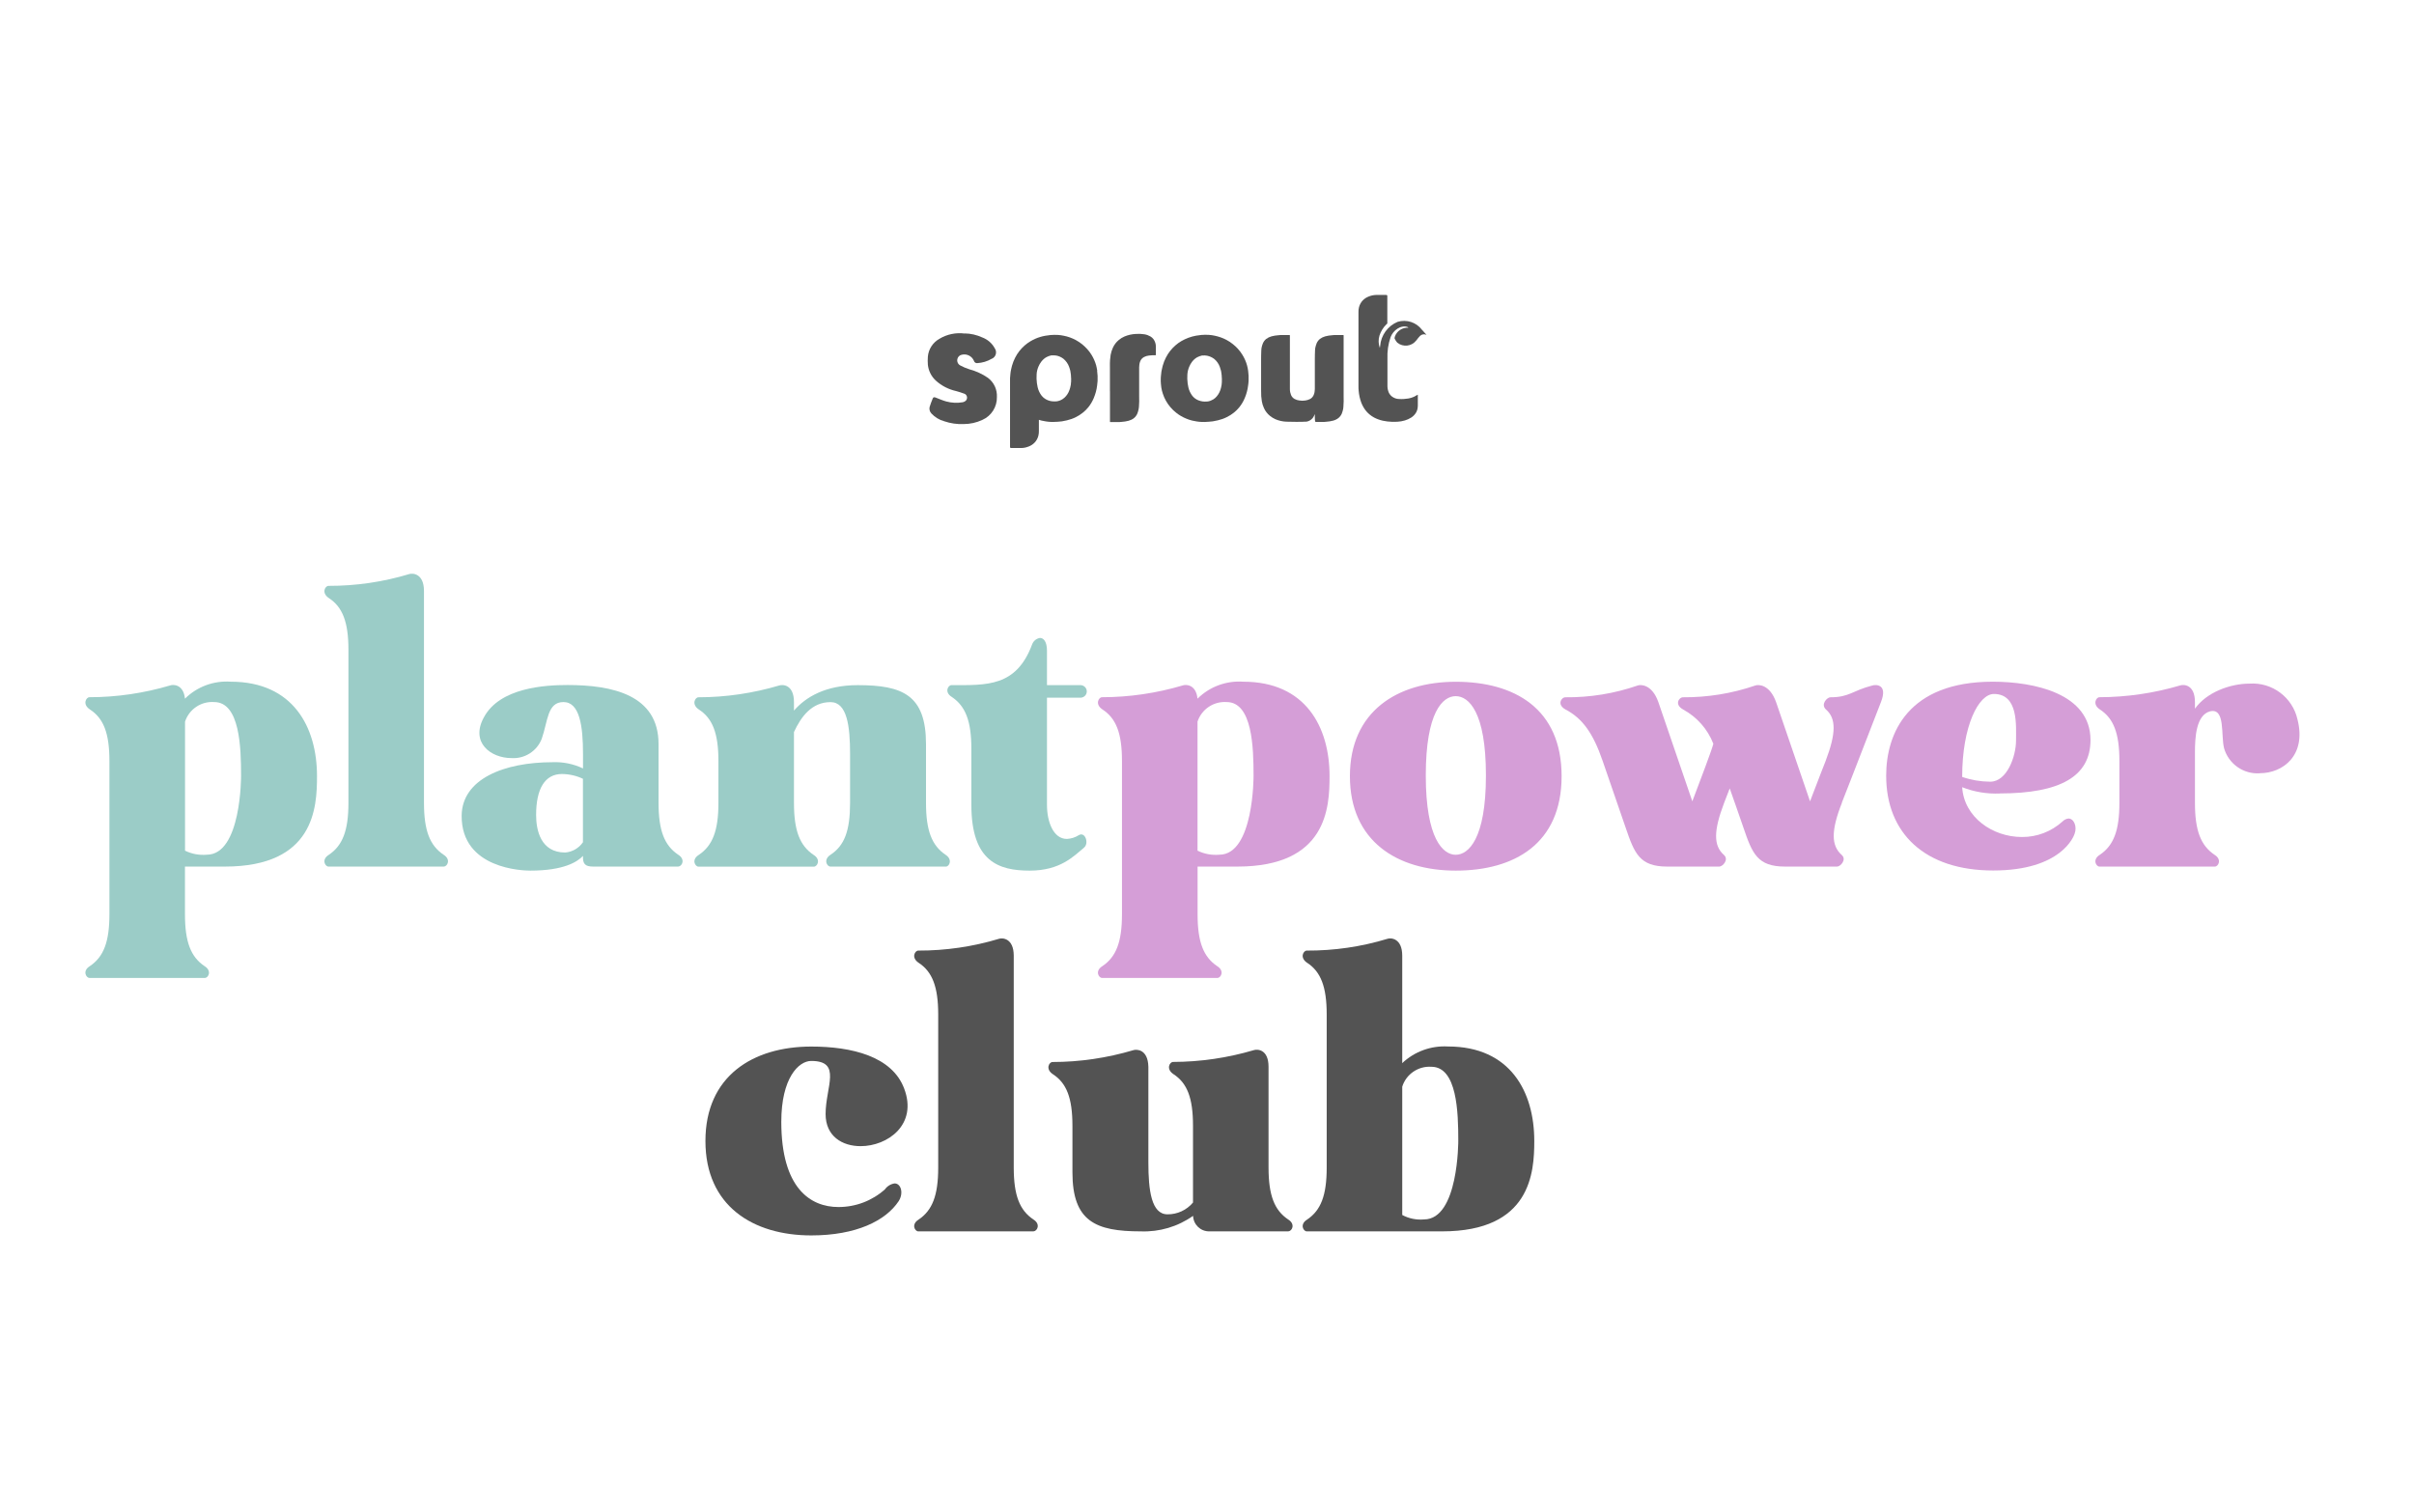
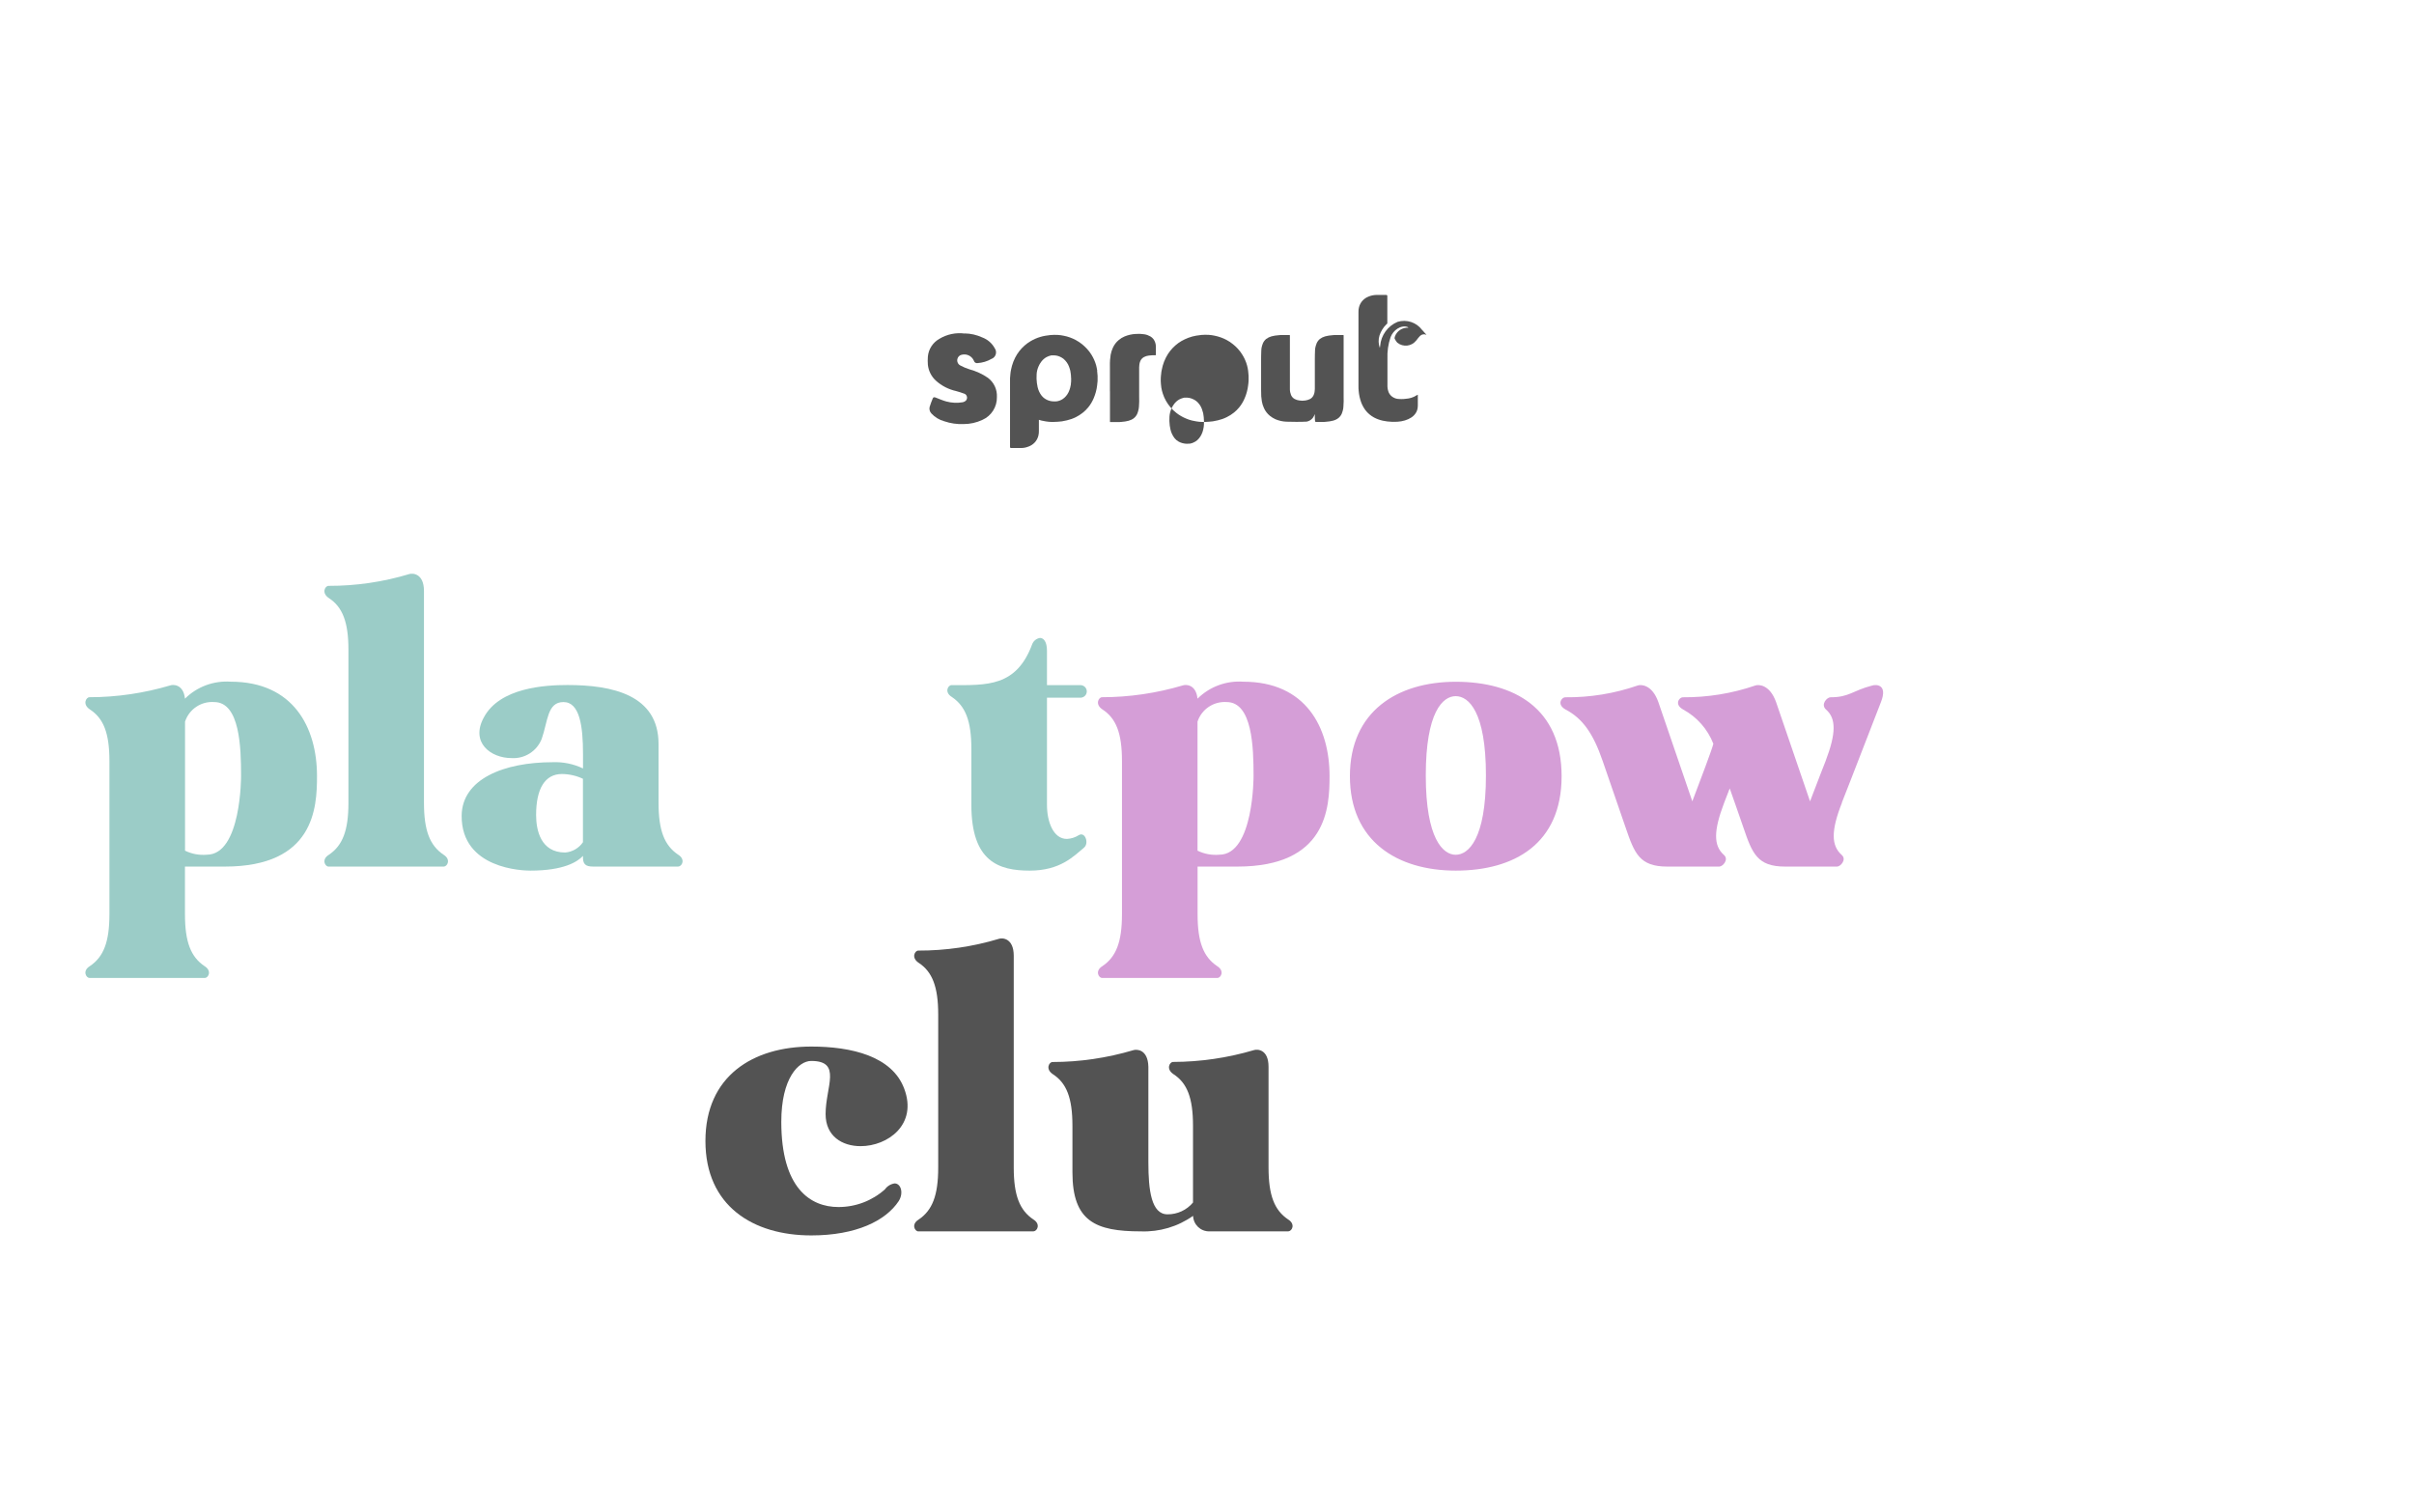
<svg xmlns="http://www.w3.org/2000/svg" viewBox="0 0 364 228" data-sanitized-data-name="Layer 1" data-name="Layer 1" id="Layer_1">
  <defs>
    <style>
      .cls-1 {
        fill: none;
      }

      .cls-1, .cls-2, .cls-3, .cls-4 {
        stroke-width: 0px;
      }

      .cls-2 {
        fill: #535353;
      }

      .cls-3 {
        fill: #d59ed7;
      }

      .cls-4 {
        fill: #9bccc7;
      }
    </style>
  </defs>
  <g data-sanitized-data-name="Group 444" data-name="Group 444" id="Group_444">
    <path d="M167.37,58.99v4.53c0,.15-.01.13.13.13h1.01c.2,0,.4,0,.6-.03.36-.02.72-.08,1.07-.17.29-.08.57-.21.81-.4.21-.18.38-.4.49-.65.1-.24.18-.5.22-.76.02-.11.02-.22.04-.32.04-.51.05-1.02.03-1.53v-4.42c0-.31.05-.62.17-.91.11-.27.31-.48.56-.62.22-.12.47-.19.72-.22.33-.04.65-.06.98-.05.09,0,.09,0,.09-.09,0-.41.01-.81,0-1.22,0-.41-.13-.8-.37-1.13-.13-.16-.28-.3-.46-.4-.28-.16-.58-.27-.9-.32-.44-.07-.88-.09-1.33-.05-.58.03-1.14.16-1.67.38-.31.13-.6.31-.86.53-.39.32-.69.72-.9,1.18-.15.33-.26.69-.33,1.05-.04.26-.07.52-.09.78-.03.33-.02.66-.02.99v3.75" class="cls-2" data-sanitized-data-name="Path 533" data-name="Path 533" id="Path_533" />
-     <path d="M181.51,63.63h-.22c-.29,0-.58-.03-.87-.08-.23-.03-.45-.08-.67-.13-.33-.08-.66-.19-.97-.33-.49-.21-.96-.48-1.38-.81-.34-.26-.65-.56-.93-.89-.5-.59-.89-1.28-1.13-2.02-.1-.3-.18-.61-.23-.93-.03-.18-.04-.37-.06-.56-.03-.28-.03-.56-.02-.84,0-.2.03-.39.05-.59.02-.25.05-.49.11-.73.04-.19.08-.37.13-.56.12-.43.28-.84.48-1.23.18-.36.4-.7.65-1.02.23-.29.49-.56.77-.81.28-.25.58-.47.91-.66.69-.4,1.44-.68,2.22-.82.27-.05.53-.08.8-.11.38-.03.76-.04,1.15-.01.28.02.56.06.84.12.63.13,1.24.34,1.8.64.35.18.67.4.98.65.26.2.49.43.72.67.26.28.48.58.68.9.32.51.56,1.05.72,1.63.07.26.12.52.16.79.07.51.1,1.03.07,1.55,0,.22-.05.45-.07.67-.04.33-.1.66-.19.98-.08.32-.19.63-.32.93-.21.51-.49.98-.84,1.41-.24.29-.5.55-.79.78-.33.27-.69.49-1.07.68-.43.22-.89.38-1.37.49-.25.06-.5.11-.75.15-.2.03-.41.05-.61.06-.24.02-.48.03-.72.04v-.02M184.24,57.26h.01c-.01-.23-.03-.46-.04-.69,0-.17-.06-.32-.07-.49,0-.05,0-.1-.02-.14-.07-.21-.12-.42-.19-.62-.17-.47-.46-.88-.85-1.2-.32-.24-.68-.4-1.07-.48-.22-.04-.45-.05-.67-.03-.03,0-.06,0-.09,0-.26.06-.51.15-.74.27-.3.17-.55.4-.76.67-.17.23-.32.48-.43.75-.16.37-.25.76-.28,1.16-.03.45-.02.89.04,1.34.03.21.06.41.11.61.11.48.32.92.62,1.31.17.21.38.39.62.52.37.2.79.31,1.21.32.16,0,.32,0,.48-.02.3-.05.58-.16.84-.32.2-.12.37-.28.52-.46.15-.18.28-.37.38-.58.12-.23.2-.48.26-.73.07-.27.11-.55.12-.82v-.34" class="cls-2" data-sanitized-data-name="Path 534" data-name="Path 534" id="Path_534" />
+     <path d="M181.51,63.63h-.22c-.29,0-.58-.03-.87-.08-.23-.03-.45-.08-.67-.13-.33-.08-.66-.19-.97-.33-.49-.21-.96-.48-1.38-.81-.34-.26-.65-.56-.93-.89-.5-.59-.89-1.28-1.13-2.02-.1-.3-.18-.61-.23-.93-.03-.18-.04-.37-.06-.56-.03-.28-.03-.56-.02-.84,0-.2.03-.39.05-.59.02-.25.05-.49.11-.73.04-.19.08-.37.13-.56.12-.43.28-.84.48-1.23.18-.36.4-.7.65-1.02.23-.29.49-.56.77-.81.28-.25.58-.47.91-.66.69-.4,1.44-.68,2.22-.82.27-.05.53-.08.8-.11.38-.03.76-.04,1.15-.01.28.02.56.06.84.12.63.13,1.24.34,1.8.64.35.18.67.4.98.65.26.2.49.43.72.67.26.28.48.58.68.9.32.51.56,1.05.72,1.63.07.26.12.52.16.79.07.51.1,1.03.07,1.55,0,.22-.05.45-.07.67-.04.33-.1.66-.19.98-.08.32-.19.63-.32.93-.21.51-.49.98-.84,1.41-.24.29-.5.55-.79.78-.33.27-.69.49-1.07.68-.43.22-.89.38-1.37.49-.25.06-.5.11-.75.15-.2.03-.41.05-.61.06-.24.02-.48.03-.72.04v-.02h.01c-.01-.23-.03-.46-.04-.69,0-.17-.06-.32-.07-.49,0-.05,0-.1-.02-.14-.07-.21-.12-.42-.19-.62-.17-.47-.46-.88-.85-1.2-.32-.24-.68-.4-1.07-.48-.22-.04-.45-.05-.67-.03-.03,0-.06,0-.09,0-.26.06-.51.15-.74.27-.3.17-.55.4-.76.67-.17.23-.32.48-.43.75-.16.37-.25.76-.28,1.16-.03.45-.02.89.04,1.34.03.21.06.41.11.61.11.48.32.92.62,1.31.17.21.38.39.62.52.37.2.79.31,1.21.32.16,0,.32,0,.48-.02.3-.05.58-.16.84-.32.2-.12.37-.28.52-.46.15-.18.28-.37.38-.58.12-.23.2-.48.26-.73.07-.27.11-.55.12-.82v-.34" class="cls-2" data-sanitized-data-name="Path 534" data-name="Path 534" id="Path_534" />
    <path d="M165.45,55.9c-.05-.27-.09-.53-.16-.79-.16-.57-.4-1.12-.72-1.63-.2-.32-.42-.62-.68-.89-.22-.24-.46-.46-.71-.67-.31-.25-.63-.46-.98-.65-.57-.3-1.17-.52-1.8-.64-.28-.06-.55-.1-.84-.12-.38-.02-.76-.02-1.14.01-.27.03-.53.06-.8.11-.26.05-.51.1-.76.18-.51.15-1,.37-1.46.64-.32.19-.63.41-.91.66-.28.25-.54.52-.77.81-.25.32-.47.66-.65,1.02-.2.39-.36.81-.48,1.23-.05.18-.09.37-.13.55-.06.24-.09.49-.11.73-.01.2-.04.39-.05.59h0v10.36q0,.16.16.16h1.55c.38,0,.75-.09,1.11-.23.34-.13.64-.33.89-.59.27-.28.46-.64.56-1.02.06-.24.09-.49.08-.73v-1.68c.12.04.25.08.38.11.22.05.45.1.67.13.29.05.58.07.87.08h.22c.24,0,.48-.02.72-.03.2-.01.41-.03.61-.06.25-.04.5-.1.75-.15.47-.11.93-.27,1.36-.49.38-.19.74-.42,1.06-.68.29-.23.56-.49.79-.78.35-.42.63-.9.84-1.4.13-.3.23-.62.32-.93.09-.32.15-.65.19-.98.02-.22.06-.45.07-.67.03-.52,0-1.03-.07-1.55M161.5,57.6c0,.28-.05.55-.12.82-.06.25-.15.5-.26.73-.1.21-.23.4-.38.58-.15.18-.32.33-.52.46-.25.16-.53.27-.83.32-.16.02-.32.03-.48.02-.42,0-.84-.11-1.21-.32-.24-.13-.45-.31-.62-.52-.3-.38-.51-.83-.62-1.31-.05-.2-.08-.41-.11-.61-.06-.44-.07-.89-.04-1.34.02-.4.12-.79.28-1.16.11-.26.25-.51.43-.74.21-.27.46-.5.76-.67.23-.12.48-.22.74-.27.03,0,.06,0,.09,0,.22-.02.45,0,.67.03.39.07.75.24,1.07.48.38.32.68.73.85,1.2.08.2.13.41.19.62.01.05.02.09.02.14.01.16.07.32.07.49,0,.23.03.46.04.69h-.01v.34" class="cls-2" data-sanitized-data-name="Path 535" data-name="Path 535" id="Path_535" />
    <path d="M145.46,50.28c.91.01,1.81.22,2.64.6.81.3,1.49.88,1.9,1.65.33.47.22,1.13-.25,1.46-.06.05-.13.08-.21.11-.66.39-1.4.61-2.16.66-.24.04-.47-.12-.53-.36-.31-.72-1.1-1.1-1.85-.9-.32.07-.57.32-.64.64-.09.38.08.77.42.96.44.24.91.44,1.39.59,1,.27,1.95.7,2.8,1.29.91.68,1.41,1.77,1.35,2.9.03,1.48-.83,2.84-2.19,3.44-.89.42-1.85.63-2.83.63-.99.04-1.97-.1-2.91-.42-.75-.2-1.42-.61-1.95-1.18-.24-.26-.34-.61-.27-.96.14-.45.3-.88.48-1.31.09-.23.27-.19.45-.12.52.2,1.04.43,1.58.58.8.22,1.65.26,2.47.12.21-.04.4-.14.54-.3.21-.29.16-.69-.13-.91-.06-.05-.14-.08-.21-.1-.39-.15-.79-.27-1.19-.38-1.12-.25-2.16-.78-3.02-1.55-.7-.63-1.14-1.5-1.23-2.44-.03-.39-.03-.78,0-1.18.09-1.13.74-2.14,1.73-2.7,1.15-.7,2.51-.98,3.84-.8" class="cls-2" data-sanitized-data-name="Path 536" data-name="Path 536" id="Path_536" />
    <path d="M190.16,54.1s0,.02,0,0" class="cls-2" data-sanitized-data-name="Path 537" data-name="Path 537" id="Path_537" />
-     <path d="M198.26,54.11s0,.02,0,0" class="cls-2" data-sanitized-data-name="Path 538" data-name="Path 538" id="Path_538" />
    <path d="M196.92,63.6c.4-.05.77-.25,1.03-.57.13-.18.23-.38.31-.59h0v.41c0,.15-.01.78.13.78h.99c.2,0,.39,0,.59-.03.36-.02.71-.08,1.06-.17.29-.08.56-.21.8-.4.21-.18.38-.4.49-.65.1-.24.17-.5.22-.76.02-.11.02-.22.03-.32.04-.51.05-1.02.03-1.53v-3.55h0v-5.57c0-.15.01-.13-.13-.13h-.99c-.2,0-.39,0-.59.03-.36.02-.71.08-1.06.17-.29.08-.56.21-.8.39-.21.17-.38.39-.49.64-.1.24-.17.49-.22.74-.02.1-.02.21-.03.32-.02.15-.03,1.29-.03,1.3s0,.08,0,.21v4.34c0,.31-.05.61-.17.9-.11.26-.3.48-.55.61-.22.11-.46.19-.7.22-.15.02-.31.04-.46.04s-.31-.02-.46-.04c-.24-.03-.48-.1-.7-.22-.25-.13-.44-.35-.55-.61-.11-.28-.17-.57-.17-.87v-8.04c0-.15.01-.13-.13-.13h-.99c-.2,0-.39,0-.59.03-.36.02-.71.08-1.06.17-.29.08-.56.21-.8.39-.21.17-.38.39-.49.64-.1.24-.18.49-.22.74-.02.1-.02.21-.03.32-.02.15-.03,1.28-.03,1.3s0,.08,0,.2v4.47h0c0,.32,0,.65.02.97.02.26.05.51.09.76.06.36.17.7.32,1.03.2.45.51.85.89,1.16.26.21.54.39.84.52.52.22,1.08.35,1.65.37.43.02,2.51.05,2.94-.01" class="cls-2" data-sanitized-data-name="Path 539" data-name="Path 539" id="Path_539" />
    <path d="M190.16,54.12s0,.02,0,0" class="cls-2" data-sanitized-data-name="Path 540" data-name="Path 540" id="Path_540" />
    <path d="M214.48,49.81s-.05-.05-.07-.08c-.85-1.13-2.31-1.6-3.66-1.2-1.49.62-2.51,2.02-2.64,3.63,0,.04-.03.18-.05.31-.22-.6-.24-1.26-.05-1.88.21-.63.56-1.2,1.03-1.67.05-.05.1-.09.15-.13v-4.15q0-.16-.16-.16h-1.55c-.38.01-.75.09-1.11.24-.34.13-.64.33-.89.59-.27.28-.46.64-.56,1.02-.06.24-.09.49-.08.73v11.13c0,.25,0,.5.03.75.05.61.18,1.2.39,1.77.16.41.37.8.64,1.16.35.45.79.82,1.29,1.09.41.22.86.38,1.31.48.24.05.48.09.72.12.49.06.99.07,1.49.04.39-.02.77-.09,1.14-.2.34-.1.66-.25.96-.44.31-.2.56-.47.74-.79.11-.19.18-.41.21-.63,0-.12.03-.23.03-.35v-1.62c0-.05-.02-.05-.05-.03-.18.1-.36.21-.54.3-.26.12-.54.2-.82.25-.46.08-.93.11-1.4.08-.42,0-.82-.15-1.15-.42-.23-.2-.4-.45-.49-.74-.05-.16-.09-.32-.11-.48-.02-.19-.03-.37-.02-.56v-2.5h0v-1.33h0c-.05-1.13.11-2.25.48-3.32.21-.52.57-.96,1.03-1.26.23-.15.49-.26.76-.3.27-.06.56-.04.82.08.03.02.05.05.06.09-.9-.07-1.74.48-2.03,1.33-.02.07-.04.14-.05.21,0,.06.02.11.05.16.03.06.07.12.1.18.08.13.17.26.27.37.87.7,2.14.56,2.83-.31.02-.02.04-.05.06-.07.17-.23.35-.46.55-.66.26-.24.64-.3.96-.14-.19-.23-.38-.45-.58-.66" class="cls-2" data-sanitized-data-name="Path 541" data-name="Path 541" id="Path_541" />
    <path d="M47.8,117.05c0,4.73-.39,13.63-13.9,13.63h-6.01v7.17c0,4.23.89,6.45,2.95,7.84,1.17.72.56,1.78.06,1.78H13.49c-.5,0-1.11-1.06.06-1.78,2.06-1.39,2.95-3.61,2.95-7.84v-23.08c0-4.23-.89-6.45-2.95-7.79-1.17-.78-.56-1.84-.06-1.84,4.12,0,8.23-.61,12.18-1.78.45-.17,2-.17,2.22,2,1.82-1.81,4.34-2.74,6.9-2.56,9.4,0,13.01,6.84,13.01,14.24M36.35,116.99c0-4.23-.17-11.12-4.06-11.12-1.97-.14-3.77,1.08-4.39,2.95v19.46c1.02.5,2.15.71,3.28.61,5.23,0,5.17-11.9,5.17-11.9" class="cls-4" data-sanitized-data-name="Path 542" data-name="Path 542" id="Path_542" />
    <path d="M66.94,130.68h-17.41c-.5,0-1.11-1.06.06-1.78,2.06-1.39,2.95-3.62,2.95-7.84v-23.08c0-4.17-.89-6.45-2.95-7.79-1.17-.78-.56-1.84-.06-1.84,4.13.01,8.23-.59,12.18-1.78.5-.17,2.22-.11,2.22,2.56v31.92c0,4.23.89,6.45,2.95,7.84,1.17.72.56,1.78.06,1.78" class="cls-4" data-sanitized-data-name="Path 543" data-name="Path 543" id="Path_543" />
    <path d="M102.31,130.68h-12.85c-1.22,0-1.61-.39-1.55-1.61-.84.89-2.89,2.22-7.95,2.22-1.06,0-10.4-.22-10.35-8.29.06-5.51,6.34-8.06,13.74-8.06,1.57-.06,3.14.26,4.56.94v-2.17c0-4.23-.5-7.84-2.95-7.84s-2.34,2.89-3.28,5.56c-.73,1.85-2.57,3.02-4.56,2.89-3.11,0-6.23-2.34-4.17-6.12,2.39-4.51,9.23-4.9,12.62-4.9,6.79,0,13.73,1.5,13.73,8.9v8.84c0,4.23.89,6.45,2.95,7.84,1.17.72.56,1.78.05,1.78M87.9,117.44c-.99-.47-2.07-.71-3.17-.72-2.56,0-3.89,2.22-3.89,6.17,0,2.28.67,5.67,4.39,5.67,1.08-.09,2.06-.66,2.67-1.55v-9.57Z" class="cls-4" data-sanitized-data-name="Path 544" data-name="Path 544" id="Path_544" />
-     <path d="M142.64,130.68h-17.41c-.56,0-1.11-1.06,0-1.78,2.11-1.39,2.95-3.62,2.95-7.84v-7.34c0-4.23-.45-7.84-2.95-7.84-2.84,0-4.45,2.22-5.51,4.51v10.68c0,4.23.89,6.45,2.95,7.84,1.17.72.56,1.78.06,1.78h-17.41c-.5,0-1.11-1.06.06-1.78,2.06-1.39,2.95-3.62,2.95-7.84v-6.29c0-4.23-.89-6.45-2.95-7.79-1.17-.78-.56-1.84-.06-1.84,4.12,0,8.23-.61,12.18-1.78.5-.17,2.22-.17,2.22,2.51v1.28c1.78-2.06,4.78-3.84,9.62-3.84,6.78,0,10.29,1.5,10.29,8.9v8.84c0,4.23.89,6.45,2.95,7.84,1.11.72.56,1.78.06,1.78" class="cls-4" data-sanitized-data-name="Path 545" data-name="Path 545" id="Path_545" />
    <path d="M163.44,127.84c-1.55,1.28-3.56,3.45-8.18,3.45s-8.79-1.33-8.79-9.9v-8.45c0-4.23-.89-6.45-2.95-7.84-1.17-.72-.56-1.78-.06-1.78,5.34,0,9.79.28,12.18-6.17.19-.5.64-.86,1.17-.95.56,0,1.06.56,1.06,1.95v5.17h5.12c.52.04.92.49.88,1.01-.03.47-.41.84-.88.88h-5.12v16.18c0,2.51.95,5.12,3,5.12.63-.03,1.25-.22,1.78-.56,1-.61,1.61,1.28.78,1.89" class="cls-4" data-sanitized-data-name="Path 546" data-name="Path 546" id="Path_546" />
    <path d="M200.48,117.05c0,4.73-.39,13.63-13.9,13.63h-6v7.17c0,4.23.89,6.45,2.95,7.84,1.17.72.56,1.78.05,1.78h-17.41c-.5,0-1.11-1.06.06-1.78,2.06-1.39,2.95-3.61,2.95-7.84v-23.08c0-4.23-.89-6.45-2.95-7.79-1.17-.78-.56-1.84-.06-1.84,4.12,0,8.23-.61,12.18-1.78.45-.17,2-.17,2.22,2,1.82-1.81,4.34-2.74,6.9-2.56,9.4,0,13.01,6.84,13.01,14.24M189.02,116.99c0-4.23-.17-11.12-4.06-11.12-1.97-.13-3.77,1.08-4.39,2.95v19.46c1.02.5,2.15.71,3.28.61,5.23,0,5.17-11.9,5.17-11.9" class="cls-3" data-sanitized-data-name="Path 547" data-name="Path 547" id="Path_547" />
    <path d="M235.47,117.05c0,10.18-7.12,14.24-15.96,14.24s-15.96-4.45-15.96-14.24,7.17-14.24,15.96-14.24,15.96,4,15.96,14.24M224.06,116.94c0-9.62-2.61-11.96-4.56-11.96s-4.51,2.39-4.51,11.96,2.61,11.96,4.51,11.96,4.56-2.34,4.56-11.96" class="cls-3" data-sanitized-data-name="Path 548" data-name="Path 548" id="Path_548" />
    <path d="M277.74,121.06c-1.67,4.23-1.61,6.45-.06,7.84.84.72-.17,1.78-.67,1.78h-7.84c-4.17,0-4.95-1.95-6.29-5.89-.67-1.89-1.39-4.06-2.06-5.9l-.84,2.17c-1.61,4.23-1.61,6.45-.06,7.84.84.72-.17,1.78-.67,1.78h-7.84c-4.17,0-4.95-1.95-6.29-5.89-1.45-4.23-3.45-10.01-3.45-10.01-1.45-4.23-3.06-6.45-5.61-7.79-1.39-.78-.56-1.84-.06-1.84,3.73.04,7.43-.56,10.95-1.78.45-.17,2.17-.17,3.11,2.51l5.12,14.96c1.22-3.22,3-7.9,3.17-8.68-.86-2.21-2.48-4.04-4.56-5.17-1.39-.78-.56-1.84-.06-1.84,3.73.03,7.43-.57,10.96-1.78.45-.17,2.17-.17,3.12,2.51l5.12,14.96c1.22-3.22,2.34-6.06,2.34-6.06,1.61-4.23,1.61-6.45.06-7.79-.84-.78.17-1.84.67-1.84,2.89,0,3.28-1,6.34-1.78.56-.17,2.34-.17,1.28,2.51-4.06,10.51-5.9,15.18-5.9,15.18" class="cls-3" data-sanitized-data-name="Path 549" data-name="Path 549" id="Path_549" />
-     <path d="M301.54,119.66c-1.94.08-3.87-.24-5.67-.95.28,4.51,4.56,7.51,9.01,7.51,2.26.02,4.44-.82,6.12-2.34.24-.25.55-.4.89-.45.84,0,1.33,1.22.94,2.28-.11.39-2,5.56-12.29,5.56s-16.13-5.61-16.13-14.29c0-6.45,3.34-14.18,16.07-14.18,6.23,0,14.74,1.78,14.74,8.79,0,5.51-4.61,8.06-13.68,8.06M300.1,117.88c2.56,0,3.89-3.89,3.89-6.17s.39-7.06-3.34-7.06c-2.28,0-4.78,4.78-4.78,12.51,1.36.47,2.79.71,4.23.72" class="cls-3" data-sanitized-data-name="Path 550" data-name="Path 550" id="Path_550" />
-     <path d="M340.75,116.61c-2.46.17-4.71-1.41-5.39-3.78-.5-2,.22-6.12-2.11-5.56-2.11.56-2.28,3.95-2.28,6.17v7.62c0,4.23.89,6.45,2.95,7.84,1.17.72.56,1.78.06,1.78h-17.41c-.5,0-1.11-1.06.06-1.78,2.06-1.39,2.95-3.61,2.95-7.84v-6.29c0-4.23-.89-6.45-2.95-7.79-1.17-.78-.56-1.84-.06-1.84,4.12-.01,8.22-.61,12.18-1.78.5-.17,2.22-.17,2.22,2.51v1c1.73-2.45,5.28-3.78,8.23-3.78,3.41-.23,6.48,2.06,7.23,5.39,1.39,5.45-2.22,8.12-5.67,8.12" class="cls-3" data-sanitized-data-name="Path 551" data-name="Path 551" id="Path_551" />
    <path d="M134.9,178.46c.95,0,1.39,1.45.61,2.67-1.95,2.95-6.4,5.17-13.18,5.17-8.79,0-15.96-4.45-15.96-14.24s7.17-14.24,15.96-14.24c6.06,0,12.18,1.45,14.01,6.34,2.06,5.45-2.51,8.68-6.57,8.68-2.78,0-5.28-1.5-5.28-4.84,0-4.12,2.51-8.01-2.17-8.01-1.89,0-4.51,2.56-4.51,9.18,0,10.01,4.39,12.85,8.62,12.85,2.59,0,5.08-.94,7.01-2.67.34-.48.86-.8,1.45-.89" class="cls-2" data-sanitized-data-name="Path 552" data-name="Path 552" id="Path_552" />
    <path d="M155.87,185.69h-17.41c-.5,0-1.11-1.06.06-1.78,2.06-1.39,2.95-3.62,2.95-7.84v-23.09c0-4.17-.89-6.45-2.95-7.79-1.17-.78-.56-1.84-.06-1.84,4.13.01,8.23-.59,12.18-1.78.5-.17,2.22-.11,2.22,2.56v31.92c0,4.23.89,6.45,2.95,7.84,1.17.72.56,1.78.06,1.78" class="cls-2" data-sanitized-data-name="Path 553" data-name="Path 553" id="Path_553" />
    <path d="M194.31,185.69h-11.96c-1.32.02-2.4-1.02-2.45-2.34-2.3,1.63-5.08,2.45-7.9,2.34-6.78,0-10.29-1.5-10.29-8.9v-7.01c0-4.23-.89-6.45-2.95-7.79-1.17-.78-.56-1.84-.06-1.84,4.12,0,8.23-.61,12.18-1.78.5-.17,2.22-.17,2.28,2.51v14.4c0,4.23.45,7.84,2.89,7.84,1.48.01,2.89-.64,3.84-1.78v-11.57c0-4.23-.89-6.45-2.95-7.79-1.17-.78-.56-1.84-.06-1.84,4.12-.01,8.22-.61,12.18-1.78.5-.17,2.22-.17,2.22,2.51v15.18c0,4.23.89,6.45,2.95,7.84,1.17.72.56,1.78.06,1.78" class="cls-2" data-sanitized-data-name="Path 554" data-name="Path 554" id="Path_554" />
-     <path d="M231.35,172.06c0,4.73-.5,13.63-13.9,13.63h-20.41c-.5,0-1.11-1.06.06-1.78,2.06-1.39,2.95-3.61,2.95-7.84v-23.09c0-4.17-.89-6.45-2.95-7.79-1.17-.78-.56-1.84-.06-1.84,4.13.02,8.23-.58,12.18-1.78.5-.17,2.22-.11,2.22,2.56v16.19c1.85-1.75,4.35-2.66,6.9-2.51,9.4,0,13.01,6.84,13.01,14.24M219.89,171.99c0-4.23-.17-11.12-4.06-11.12-1.98-.13-3.8,1.11-4.39,3v19.35c1,.54,2.15.77,3.28.67,5.23,0,5.17-11.9,5.17-11.9" class="cls-2" data-sanitized-data-name="Path 555" data-name="Path 555" id="Path_555" />
    <rect height="141.82" width="333.86" y="44.48" x="12.87" class="cls-1" data-sanitized-data-name="Rectangle 247" data-name="Rectangle 247" id="Rectangle_247" />
  </g>
</svg>